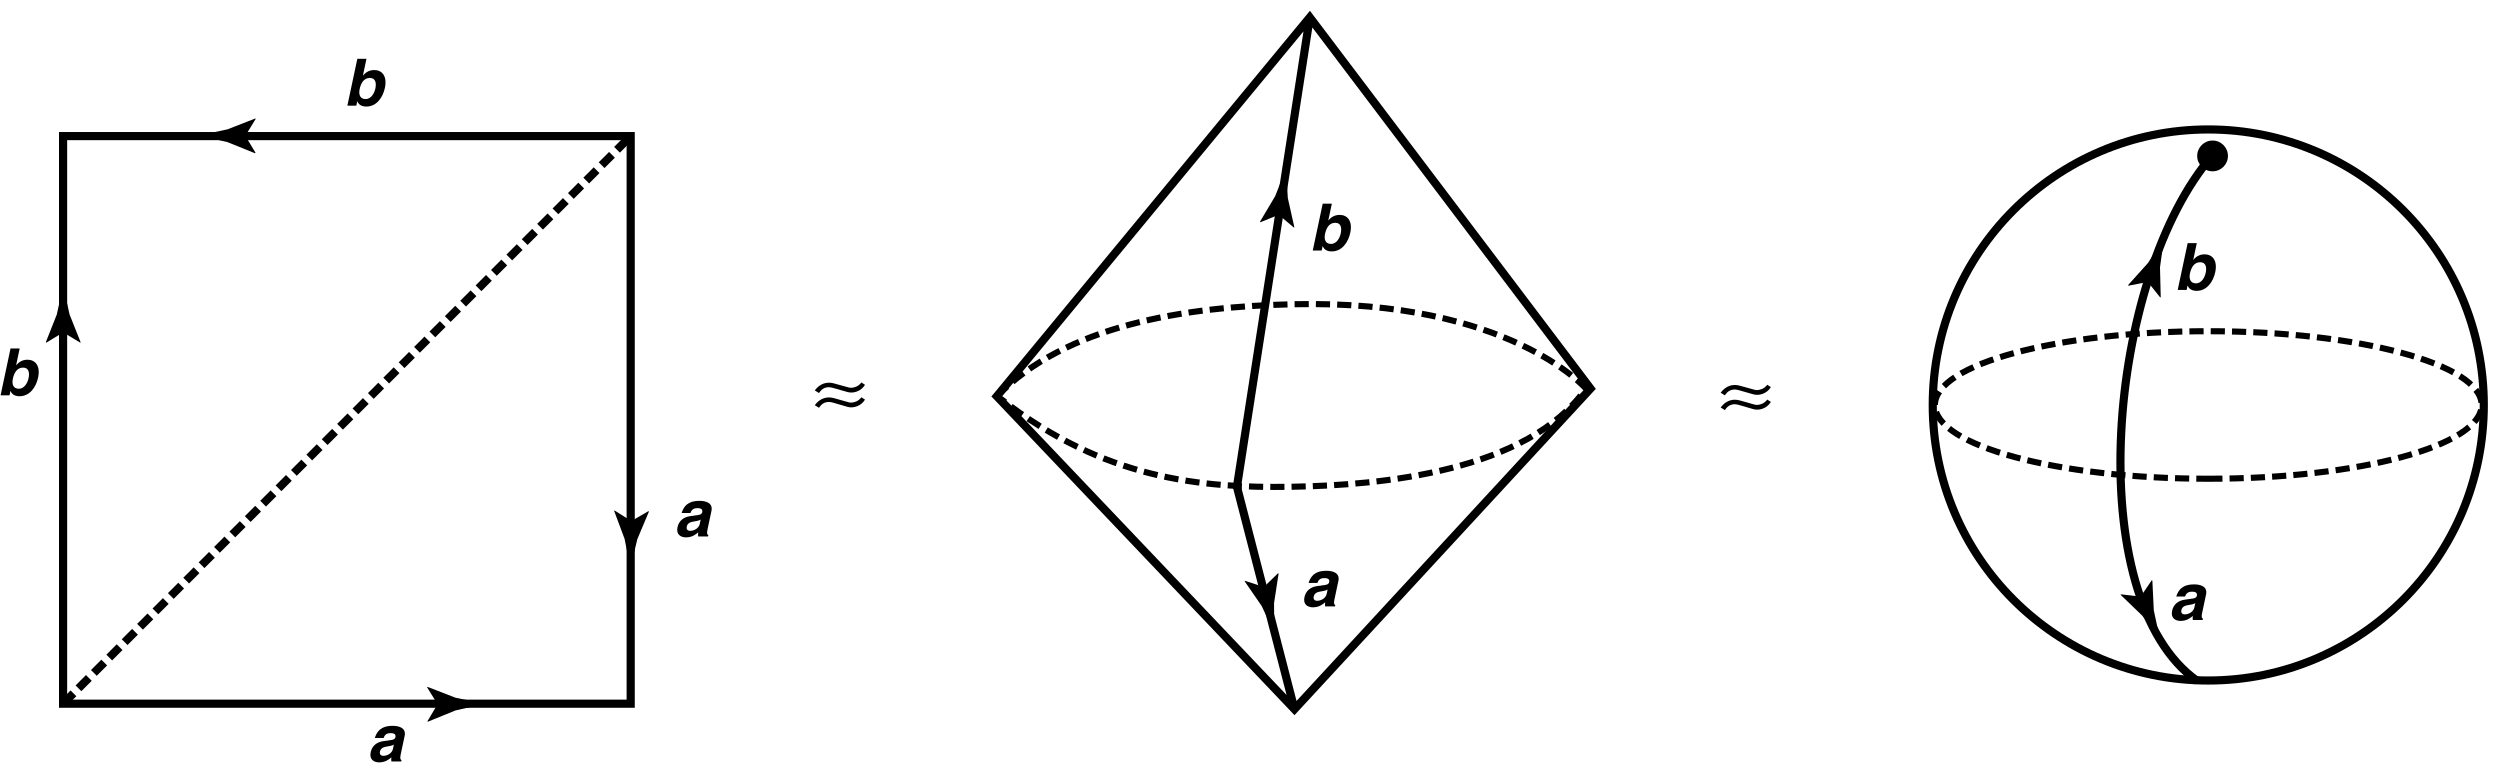
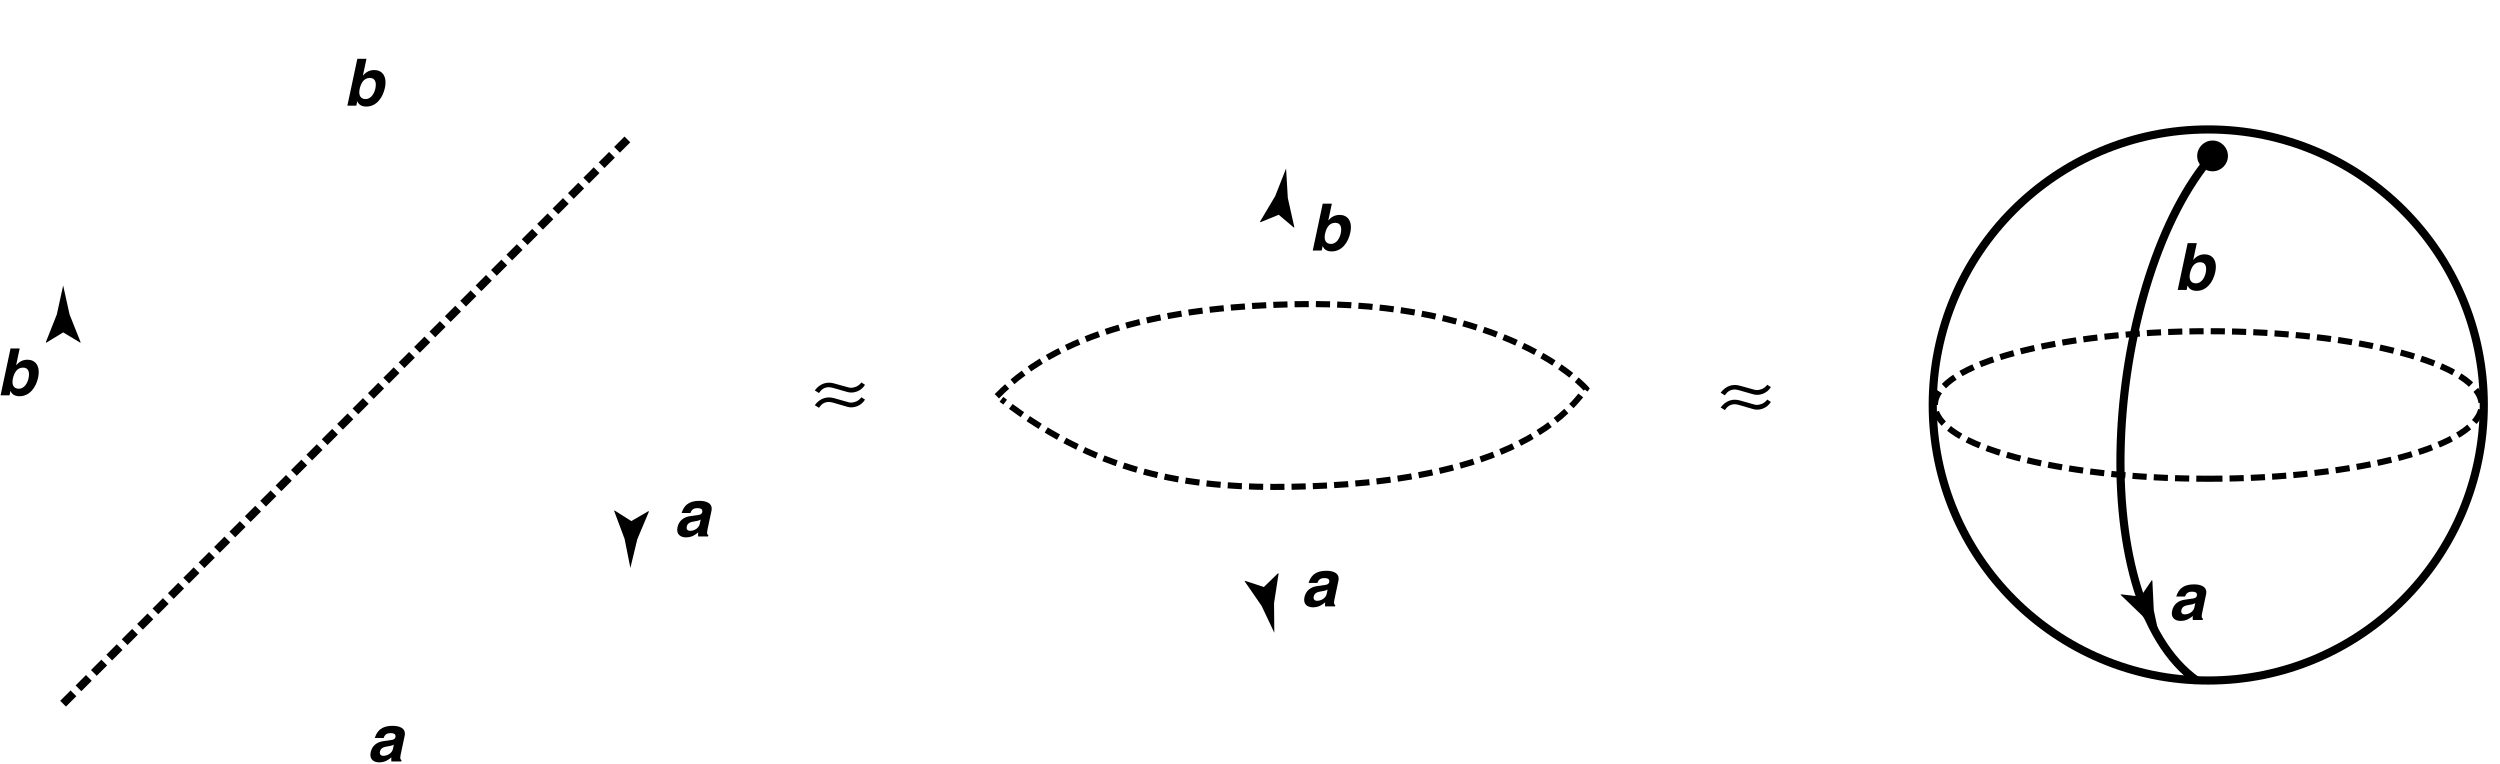
<svg xmlns="http://www.w3.org/2000/svg" width="1057" height="323" viewBox="0 0 1057 323">
  <g id="g1">
-     <path id="path1" fill="none" stroke="#000000" stroke-width="3.45" d="M 26.672 297.523 L 266.654 297.523 L 266.654 57.541 L 26.672 57.541 Z" />
    <path id="path2" fill="none" stroke="#000000" stroke-width="3.45" stroke-dasharray="6.2 3 6.2 3" stroke-dashoffset="0" d="M 26.672 297.523 L 266.657 57.541" />
-     <path id="path3" fill="#000000" stroke="none" d="M 184.995 297.74 L 180.573 290.599 L 180.814 290.433 L 192.561 294.987 C 196.646 295.85 200.731 296.716 204.816 297.578 C 200.745 298.51 196.674 299.441 192.603 300.369 L 180.935 305.116 L 180.69 304.996 L 184.995 297.74" />
    <path id="path4" fill="#000000" stroke="none" d="M 266.926 220.312 L 274.192 216.096 L 274.35 216.345 L 269.462 227.954 C 268.479 232.011 267.499 236.072 266.519 240.129 C 265.705 236.034 264.891 231.939 264.076 227.84 L 259.671 216.041 L 259.798 215.8 L 266.926 220.312" />
-     <path id="path5" fill="#000000" stroke="none" d="M 103.731 57.424 L 108.054 64.628 L 107.809 64.79 L 96.13 60.073 C 92.056 59.152 87.982 58.231 83.911 57.31 C 87.992 56.437 92.077 55.564 96.162 54.688 L 107.892 50.106 L 108.136 50.23 L 103.731 57.424" />
    <path id="path6" fill="#000000" stroke="none" d="M 26.72 140.531 L 19.544 144.898 L 19.382 144.657 L 24.022 132.944 C 24.919 128.866 25.812 124.789 26.706 120.707 C 27.607 124.785 28.507 128.863 29.407 132.941 L 34.065 144.647 L 33.944 144.888 L 26.72 140.531" />
    <path id="path7" fill="#000000" stroke="none" d="M 566.864 98.69 C 566.495 100.426 565.231 103.128 562.747 103.128 C 560.291 103.128 559.758 101.088 560.221 98.91 C 560.719 96.568 561.886 94.197 564.535 94.197 C 566.991 94.197 567.357 96.375 566.864 98.69 M 563.107 86.113 L 559.243 86.113 L 555.032 105.924 L 558.813 105.924 L 559.208 104.066 L 559.264 104.066 C 559.85 105.722 561.438 106.301 563.039 106.301 C 567.4 106.301 570.042 102.439 570.897 98.414 C 571.976 93.342 569.633 90.857 566.404 90.857 C 563.92 90.857 562.474 92.21 561.667 93.148 L 561.611 93.148 L 563.107 86.113 Z" />
    <path id="path8" fill="#000000" stroke="none" d="M 12.074 159.92 C 11.705 161.657 10.441 164.358 7.957 164.358 C 5.5 164.358 4.968 162.318 5.431 160.141 C 5.929 157.798 7.095 155.427 9.745 155.427 C 12.201 155.427 12.566 157.605 12.074 159.92 M 8.317 147.344 L 4.453 147.344 L 0.242 167.154 L 4.023 167.154 L 4.418 165.296 L 4.473 165.296 C 5.059 166.952 6.648 167.532 8.248 167.532 C 12.609 167.532 15.252 163.669 16.107 159.645 C 17.185 154.572 14.843 152.088 11.614 152.088 C 9.13 152.088 7.683 153.44 6.876 154.379 L 6.821 154.379 L 8.317 147.344 Z" />
    <path id="path9" fill="#000000" stroke="none" d="M 158.699 37.446 C 158.33 39.182 157.066 41.883 154.582 41.883 C 152.125 41.883 151.593 39.844 152.056 37.666 C 152.554 35.323 153.72 32.952 156.37 32.952 C 158.826 32.952 159.191 35.13 158.699 37.446 M 154.942 24.869 L 151.078 24.869 L 146.867 44.679 L 150.648 44.679 L 151.043 42.821 L 151.098 42.821 C 151.684 44.477 153.273 45.057 154.873 45.057 C 159.234 45.057 161.877 41.194 162.732 37.17 C 163.81 32.097 161.468 29.613 158.239 29.613 C 155.755 29.613 154.308 30.965 153.501 31.904 L 153.446 31.904 L 154.942 24.869 Z" />
    <path id="path10" fill="#000000" stroke="none" d="M 171.083 311.135 C 171.851 307.52 168.205 306.885 166.135 306.885 C 163.127 306.885 159.873 307.52 158.475 312.018 L 162.202 312.018 C 162.494 311.163 163.077 309.977 165.009 309.977 C 166.003 309.977 167.53 310.059 167.185 311.687 C 167.009 312.515 166.211 312.763 165.586 312.846 L 161.997 313.371 C 159.464 313.729 157.332 315.192 156.722 318.061 C 156.078 321.087 158.078 322.329 160.286 322.329 C 162.908 322.329 164.408 321.115 165.484 320.204 C 165.39 321.041 165.398 321.262 165.472 321.952 L 169.64 321.952 L 169.762 321.372 C 169.329 321.207 169.024 320.821 169.394 319.082 L 171.083 311.135 M 166.123 316.682 C 165.744 318.467 163.77 319.569 162.059 319.569 C 161.314 319.569 160.353 319.156 160.64 317.805 C 160.98 316.206 162.243 315.848 163.731 315.6 C 165.384 315.352 166.072 315.104 166.523 314.8 L 166.123 316.682 Z" />
    <path id="path11" fill="#000000" stroke="none" d="M 300.803 216.009 C 301.571 212.394 297.925 211.759 295.855 211.759 C 292.846 211.759 289.593 212.394 288.195 216.892 L 291.922 216.892 C 292.214 216.037 292.797 214.85 294.729 214.85 C 295.722 214.85 297.25 214.933 296.905 216.561 C 296.729 217.389 295.931 217.637 295.306 217.72 L 291.717 218.244 C 289.184 218.603 287.052 220.065 286.442 222.935 C 285.798 225.961 287.798 227.203 290.006 227.203 C 292.628 227.203 294.128 225.989 295.204 225.078 C 295.11 225.915 295.118 226.136 295.192 226.826 L 299.359 226.826 L 299.482 226.246 C 299.049 226.081 298.744 225.694 299.114 223.956 L 300.803 216.009 M 295.843 221.555 C 295.464 223.341 293.49 224.443 291.779 224.443 C 291.034 224.443 290.073 224.03 290.36 222.679 C 290.7 221.08 291.963 220.722 293.451 220.474 C 295.104 220.225 295.792 219.977 296.243 219.674 L 295.843 221.555 Z" />
    <path id="path12" fill="#000000" stroke="none" d="M 565.876 245.582 C 566.644 241.967 562.998 241.332 560.928 241.332 C 557.92 241.332 554.666 241.967 553.269 246.465 L 556.995 246.465 C 557.287 245.61 557.87 244.424 559.802 244.424 C 560.796 244.424 562.323 244.506 561.978 246.135 C 561.802 246.962 561.004 247.211 560.379 247.293 L 556.79 247.818 C 554.257 248.176 552.125 249.639 551.515 252.509 C 550.871 255.534 552.871 256.776 555.079 256.776 C 557.701 256.776 559.201 255.562 560.278 254.651 C 560.183 255.489 560.191 255.709 560.265 256.399 L 564.433 256.399 L 564.556 255.819 C 564.122 255.654 563.817 255.268 564.187 253.529 L 565.876 245.582 M 560.916 251.129 C 560.537 252.914 558.563 254.017 556.852 254.017 C 556.107 254.017 555.146 253.603 555.433 252.252 C 555.773 250.653 557.036 250.295 558.524 250.047 C 560.177 249.799 560.865 249.551 561.316 249.248 L 560.916 251.129 Z" />
    <path id="path13" fill="#000000" stroke="none" d="M 932.564 115.363 C 932.195 117.099 930.931 119.801 928.447 119.801 C 925.991 119.801 925.458 117.761 925.921 115.583 C 926.419 113.24 927.586 110.87 930.235 110.87 C 932.692 110.87 933.057 113.048 932.564 115.363 M 928.807 102.786 L 924.943 102.786 L 920.732 122.597 L 924.513 122.597 L 924.908 120.739 L 924.964 120.739 C 925.55 122.395 927.138 122.974 928.739 122.974 C 933.1 122.974 935.742 119.112 936.597 115.087 C 937.676 110.015 935.333 107.53 932.104 107.53 C 929.62 107.53 928.173 108.883 927.367 109.821 L 927.311 109.821 L 928.807 102.786 Z" />
    <path id="path14" fill="#000000" stroke="none" d="M 932.724 251.329 C 933.493 247.714 929.846 247.079 927.777 247.079 C 924.768 247.079 921.515 247.714 920.117 252.212 L 923.843 252.212 C 924.135 251.357 924.718 250.17 926.65 250.17 C 927.644 250.17 929.172 250.253 928.826 251.881 C 928.65 252.708 927.852 252.957 927.227 253.04 L 923.638 253.564 C 921.105 253.923 918.973 255.385 918.363 258.255 C 917.72 261.281 919.719 262.523 921.927 262.523 C 924.549 262.523 926.049 261.309 927.126 260.398 C 927.031 261.235 927.039 261.456 927.113 262.145 L 931.281 262.145 L 931.404 261.566 C 930.97 261.4 930.666 261.014 931.035 259.276 L 932.724 251.329 M 927.764 256.875 C 927.385 258.66 925.411 259.763 923.7 259.763 C 922.955 259.763 921.994 259.349 922.281 257.999 C 922.621 256.4 923.884 256.041 925.372 255.793 C 927.026 255.545 927.713 255.297 928.164 254.994 L 927.764 256.875 Z" />
    <path id="path15" fill="#000000" stroke="none" d="M 364.192 161.703 C 363.695 162.448 362.743 163.152 362.081 163.442 C 360.673 164.021 359.638 164.063 358.81 163.815 L 352.559 162.089 C 349.536 161.261 346.679 162.172 344.485 165.063 L 346.266 166.176 C 346.804 165.516 348.211 162.875 352.144 163.992 L 358.355 165.76 C 360.756 166.466 364.109 165.429 365.724 162.697 L 364.192 161.703 M 364.192 167.962 C 363.695 168.709 362.743 169.416 362.081 169.707 C 360.673 170.288 359.638 170.33 358.81 170.081 L 352.559 168.319 C 349.536 167.494 346.679 168.402 344.485 171.3 L 346.266 172.417 C 346.804 171.755 348.211 169.105 352.144 170.224 L 358.355 172.027 C 360.756 172.731 364.109 171.696 365.724 168.963 L 364.192 167.962 Z" />
-     <path id="path16" fill="none" stroke="#000000" stroke-width="3.45" d="M 547.294 299.855 L 421.466 167.541 L 553.78 7.337 L 672.474 164.298 L 547.294 299.855 Z M 547.294 299.855 L 522.971 205.808 L 553.78 7.337" />
    <path id="path17" fill="#000000" stroke="none" d="M 747.193 162.676 C 746.697 163.421 745.744 164.125 745.082 164.415 C 743.675 164.994 742.639 165.036 741.812 164.788 L 735.56 163.062 C 732.538 162.234 729.681 163.145 727.487 166.036 L 729.267 167.148 C 729.805 166.489 731.213 163.848 735.146 164.964 L 741.356 166.733 C 743.757 167.439 747.111 166.402 748.725 163.669 L 747.193 162.676 M 747.193 168.935 C 746.697 169.682 745.744 170.389 745.082 170.68 C 743.675 171.261 742.639 171.302 741.812 171.054 L 735.56 169.292 C 732.538 168.467 729.681 169.375 727.487 172.273 L 729.267 173.39 C 729.805 172.728 731.213 170.078 735.146 171.196 L 741.356 173 C 743.757 173.704 747.111 172.669 748.725 169.935 L 747.193 168.935 Z" />
    <path id="path18" fill="#000000" stroke="none" d="M 534.353 248.198 L 540.377 242.344 L 540.591 242.544 L 538.669 254.995 C 538.703 259.169 538.738 263.344 538.776 267.522 C 536.989 263.748 535.205 259.97 533.422 256.196 L 526.276 245.818 L 526.342 245.552 L 534.353 248.198" />
    <path id="path19" fill="#000000" stroke="none" d="M 540.635 90.799 L 532.859 93.98 L 532.738 93.711 L 539.169 82.881 C 540.697 78.997 542.226 75.109 543.754 71.22 C 543.999 75.391 544.241 79.559 544.489 83.73 L 547.239 96.022 L 547.08 96.243 L 540.635 90.799" />
    <path id="path20" fill="#000000" stroke="none" d="M 905.038 252.262 L 909.768 245.318 L 910.02 245.473 L 910.627 258.055 C 911.496 262.14 912.366 266.225 913.239 270.31 C 910.734 266.966 908.229 263.624 905.725 260.28 L 896.651 251.548 L 896.661 251.272 L 905.038 252.262" />
-     <path id="path21" fill="#000000" stroke="none" d="M 908.095 119.196 L 899.846 120.8 L 899.78 120.517 L 908.198 111.147 C 910.455 107.632 912.708 104.116 914.964 100.601 C 914.391 104.737 913.819 108.877 913.249 113.014 L 913.553 125.606 L 913.353 125.792 L 908.095 119.196" />
    <path id="path22" fill="none" stroke="#000000" stroke-width="2.587" stroke-dasharray="6 3 6 3" stroke-dashoffset="0" d="M 421.466 167.541 C 450.652 137.705 499.939 129.639 547.294 128.625 C 638.098 126.679 670.528 164.298 670.528 164.298 C 645.881 199.322 584.264 205.16 545.997 205.808 C 507.729 206.457 466.868 202.565 423.411 168.838" />
    <path id="path23" fill="none" stroke="#000000" stroke-width="3.45" d="M 933.656 287.718 C 997.992 287.718 1050.149 235.561 1050.149 171.225 C 1050.149 106.89 997.992 54.733 933.656 54.733 C 869.32 54.733 817.163 106.89 817.163 171.225 C 817.163 235.561 869.32 287.718 933.656 287.718 Z" />
    <path id="path24" fill="none" stroke="#000000" stroke-width="2.587" stroke-dasharray="6 3 6 3" stroke-dashoffset="0" d="M 933.656 202.413 C 997.484 202.413 1049.231 188.448 1049.231 171.225 C 1049.231 154.003 997.484 140.037 933.656 140.037 C 869.828 140.037 818.081 154.003 818.081 171.225 C 818.081 188.448 869.828 202.413 933.656 202.413 Z" />
    <path id="path25" fill="none" stroke="#000000" stroke-width="3.45" d="M 929.116 287.973 C 879.174 252.949 890.848 116.743 935.602 65.504" />
    <path id="path26" fill="#000000" stroke="none" d="M 935.471 72.431 C 939.066 72.431 941.977 69.516 941.977 65.925 C 941.977 62.333 939.066 59.418 935.471 59.418 C 931.879 59.418 928.967 62.333 928.967 65.925 C 928.967 69.516 931.879 72.431 935.471 72.431" />
  </g>
</svg>